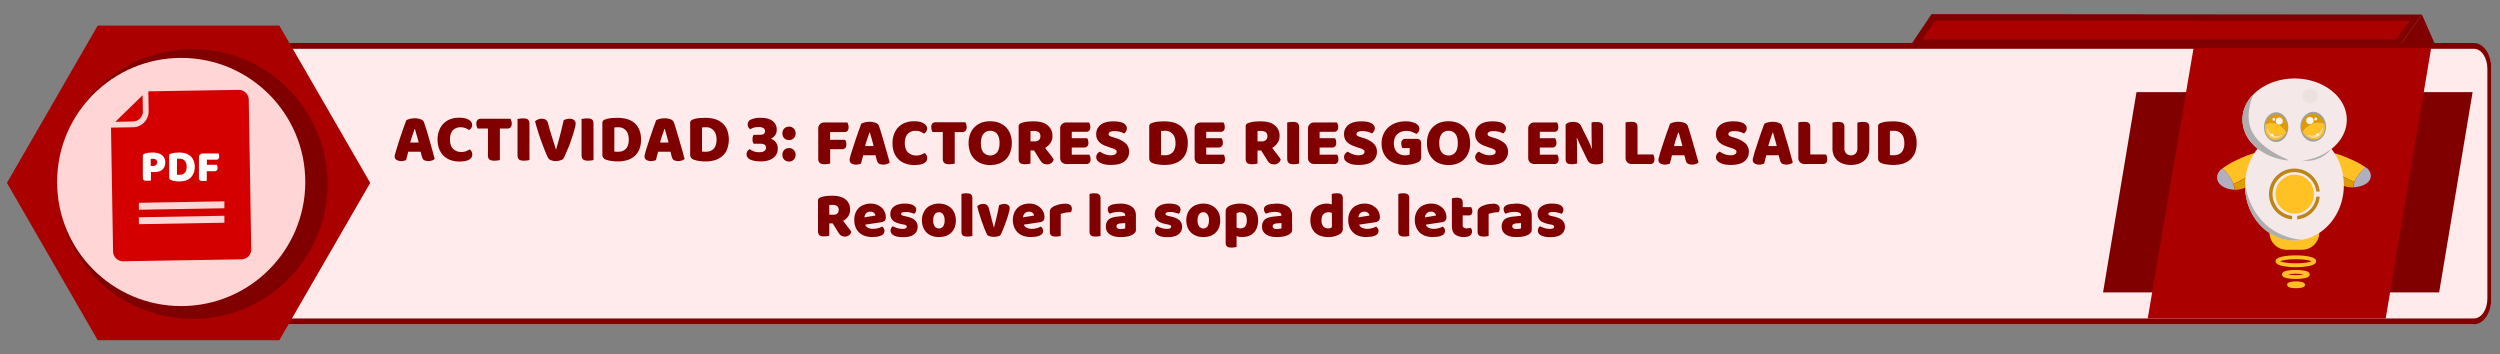
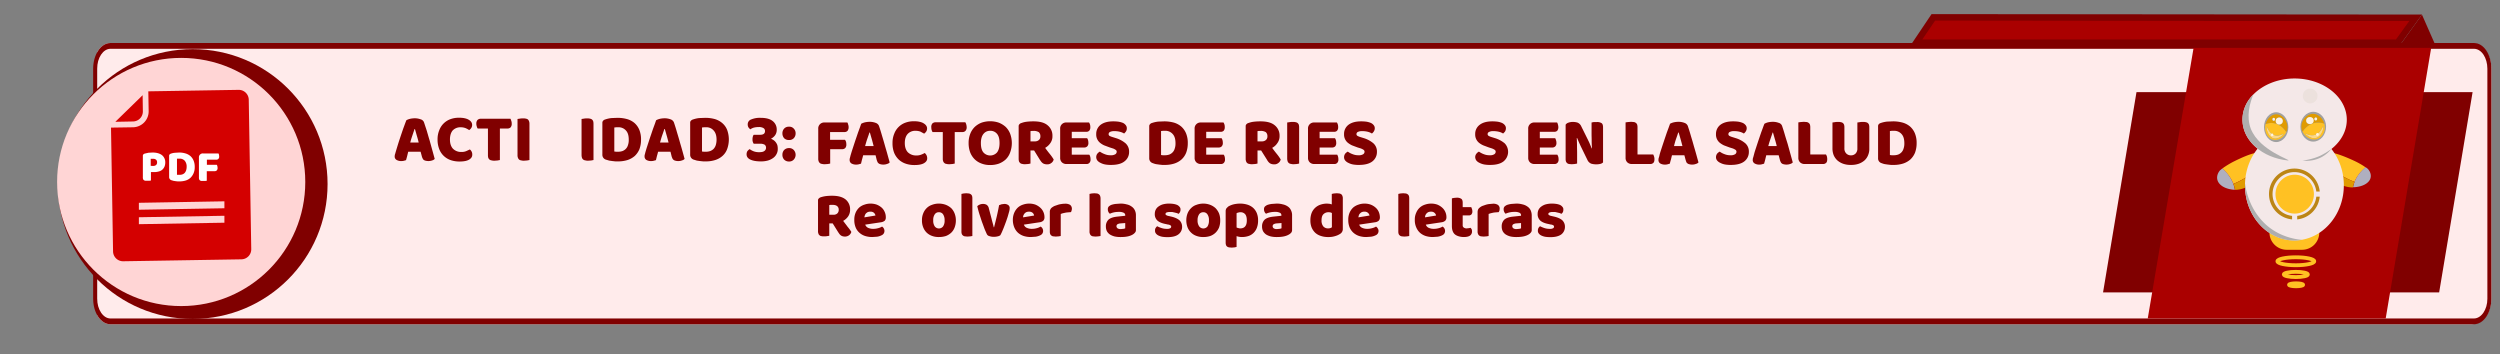
<svg xmlns="http://www.w3.org/2000/svg" id="banners" viewBox="0 0 2198 311.5">
  <rect x="0" y="0" width="2198" height="311.5" fill="#808080" stroke="none" />
  <defs>
    <style>.cls-1,.cls-12{fill:none;}.cls-2{clip-path:url(#clip-path);}.cls-3{fill:#ffebeb;}.cls-4{fill:maroon;}.cls-5{fill:#a00;}.cls-6{fill:#ffd5d5;}.cls-7{fill:#d40000;}.cls-8{fill:#fff;}.cls-9{fill:#ffc123;}.cls-10{fill:#afafbf;}.cls-11{fill:#e09b00;}.cls-12{stroke:#ffc123;stroke-miterlimit:10;stroke-width:3.37px;}.cls-13{fill:#f4e8e8;}.cls-14{fill:#afaeae;}.cls-15{fill:#bc8515;}.cls-16{fill:#ece1dd;}.cls-17{fill:#a0a0a0;}.cls-18{fill:#fcd888;}.cls-19{fill:#fff3e1;}</style>
    <clipPath id="clip-path">
      <path class="cls-1" d="M2186.7,45.4c-2.8-4.6-6.9-7.6-11.5-7.6H97.1c-5.7,0-10.8,4.8-13.4,11.8a33.1,33.1,0,0,0-1.8,10.8V262.7h0c0,8.6,3.2,16,8,19.7a11.3,11.3,0,0,0,7.2,2.7H2175.2c3.8,0,7.3-2.1,9.9-5.4s6.8-10.7,6.8-18.3V62.1C2191.9,55.4,2189.9,49.5,2186.7,45.4Z" />
    </clipPath>
  </defs>
  <g id="actividades">
    <g id="TST2">
      <g id="test_contenido" data-name="test contenido">
        <g class="cls-2">
          <g id="fondo_blanco" data-name="fondo blanco">
            <path class="cls-3" d="M2172.7,37.8H85.4V285.1H2172.7c9.9,0,17.7-10.1,17.7-22.4V60.4C2190.5,47.9,2182.6,37.8,2172.7,37.8Z" />
          </g>
          <path id="contorno" class="cls-4" d="M2175.1,42.9c6.6,0,11.8,7.9,11.8,17.5V262.7c0,9.6-5.4,17.3-11.8,17.3H97.1c-6.4,0-11.7-7.9-11.7-17.5V60.4c0-9.6,5.3-17.5,11.7-17.5H2172.7m2.4-5.1H97.1c-8.3,0-15.2,10.1-15.2,22.6V262.7c0,12.5,6.9,22.4,15.2,22.4h2078c8.5,0,15.3-10.1,15.3-22.4V60.4c.1-12.5-6.8-22.6-15.3-22.6Z" />
        </g>
      </g>
      <polygon class="cls-4" points="2144.5 257.1 1849 257.1 1878.4 81 2173.9 81 2144.5 257.1" />
      <path class="cls-5" d="M2097.5,280H1888.3q20.1-119,40.3-237.9h208.9Q2117.4,161.1,2097.5,280Z" />
      <polygon class="cls-5" points="1684.7 37.6 1699.9 15.2 2123.8 15.7 2108 37.6 1684.7 37.6" />
      <path class="cls-4" d="M1701.4,18.1l255.6.3h161.3l-11.8,16.3H1690.1l2.9-4.3,8.4-12.4m-3.1-5.7-18.9,28.1h430.1l19.9-27.6-431.1-.4Z" />
      <path class="cls-4" d="M2109.5,40.5l19.9-27.6c4.2,9.4,8.3,18.9,12.5,28.4Z" />
-       <polygon class="cls-5" points="245.6 22.5 85.9 22.5 6.1 160.8 85.9 299.1 245.6 299.1 325.5 160.8 245.6 22.5" />
      <circle class="cls-4" cx="169.4" cy="161.8" r="118.6" />
      <circle class="cls-4" cx="168.3" cy="161.8" r="109.1" />
      <circle class="cls-6" cx="159.3" cy="160" r="109.1" />
    </g>
  </g>
  <path class="cls-7" d="M212.2,228a8.8,8.8,0,0,0,8.7-9L218.7,87.7a8.8,8.8,0,0,0-9-8.7l-79.3,1.3.3,17.4A14,14,0,0,1,117,111.9l-19.4.3L99.4,221a8.8,8.8,0,0,0,9,8.7Zm-90.1-37,75.2-1.3v6.1l-75.2,1.3Zm0-12.7,75.2-1.3v6.1l-75.2,1.3Z" />
  <path class="cls-7" d="M125.6,97.8l-.2-14.1-24,23.4,15.5-.3A8.8,8.8,0,0,0,125.6,97.8Z" />
  <path class="cls-8" d="M132.5,158.7a4.1,4.1,0,0,1-1.4.2h-3.4a3.3,3.3,0,0,1-1.2-.5,1.8,1.8,0,0,1-.7-1,4.2,4.2,0,0,1-.2-1.7V137a1.7,1.7,0,0,1,.5-1.3,3.2,3.2,0,0,1,1.3-.7l3.1-.7,3.5-.2c3.7,0,6.4.8,8.4,2.3a7.9,7.9,0,0,1,2.9,6.4,9.5,9.5,0,0,1-.6,3.5,8,8,0,0,1-1.8,2.7,7.1,7.1,0,0,1-3.1,1.7,14,14,0,0,1-4.3.6h-2.8v7.4Zm2.1-12.8a4,4,0,0,0,2.6-.8,3,3,0,0,0,.9-2.4,2.9,2.9,0,0,0-.9-2.3,4.1,4.1,0,0,0-2.7-.8h-2v6.2Z" />
  <path class="cls-8" d="M157.8,159.5h-1.5l-1.8-.2-1.9-.3-1.7-.5a2.9,2.9,0,0,1-2.2-2.9V137a1.7,1.7,0,0,1,.5-1.3,3.2,3.2,0,0,1,1.3-.7,13.5,13.5,0,0,1,3.6-.7l3.4-.2a19.4,19.4,0,0,1,5.6.8,11.8,11.8,0,0,1,4.3,2.3,10.7,10.7,0,0,1,2.8,4,14,14,0,0,1,1,5.6,13.2,13.2,0,0,1-1,5.5,12.3,12.3,0,0,1-2.7,4,11,11,0,0,1-4.2,2.4A19.2,19.2,0,0,1,157.8,159.5Zm-2.2-5.8h2.3a6.9,6.9,0,0,0,2.5-.4,5.2,5.2,0,0,0,1.9-1.2,6.7,6.7,0,0,0,1.3-2.2,10.2,10.2,0,0,0,.5-3.2,7.8,7.8,0,0,0-1.7-5.4,5.8,5.8,0,0,0-4.5-1.8h-2.3Z" />
  <path class="cls-8" d="M192,134.8a3.3,3.3,0,0,1,.5,1.2,7.7,7.7,0,0,1,.2,1.5,2.8,2.8,0,0,1-.7,2.2,2.5,2.5,0,0,1-1.8.7h-8.3v4.5h8.7a3.3,3.3,0,0,1,.5,1.2,7.7,7.7,0,0,1,.2,1.5,2.9,2.9,0,0,1-.7,2.2,2.5,2.5,0,0,1-1.8.7h-7v8.4l-1.4.2H177a3.3,3.3,0,0,1-1.2-.5,1.8,1.8,0,0,1-.7-1,4.2,4.2,0,0,1-.2-1.7V138.6a3.4,3.4,0,0,1,3.7-3.7H192Z" />
  <path class="cls-9" d="M1953.9,148.2a38.9,38.9,0,0,1,7,8.2,25.8,25.8,0,0,1,2.6,5.3,75,75,0,0,0,12.4-6.5,50.5,50.5,0,0,0,11-10c-.1-.6-.2-.9-.3-1.4-1.2-5.2,1.1-7.7-.1-8.9-3.1-2.8-21.5,6.5-24.3,8a80.6,80.6,0,0,0-7.3,4.5Z" />
  <path class="cls-10" d="M1951.5,161.7c3.8,4.2,10.5,5,12.4,5.1h1a34.1,34.1,0,0,0-1.4-5.2,32.2,32.2,0,0,0-2.6-5.3,34.5,34.5,0,0,0-7-8.2l-2,1.6C1949.3,152.6,1947.8,157.6,1951.5,161.7Z" />
  <path class="cls-11" d="M1963.6,161.7a25.5,25.5,0,0,1,1.4,5.2,23,23,0,0,0,15.9-6.5c2.9-2.7,3.8-5.4,4.9-8.9s1.4-4.3,1.1-6.4a48.1,48.1,0,0,1-11,10A60.1,60.1,0,0,1,1963.6,161.7Z" />
  <path class="cls-9" d="M2079.8,147.2a35.4,35.4,0,0,0-7,7.7,21.8,21.8,0,0,0-2.6,5,70.3,70.3,0,0,1-12.4-6.1,47.7,47.7,0,0,1-11-9.4l.3-1.3c1.2-4.8-1.1-7.2.1-8.3,3.1-2.6,21.5,6,24.3,7.4a67.6,67.6,0,0,1,7.3,4.2Z" />
  <path class="cls-10" d="M2082.2,159.9c-3.8,4-10.5,4.6-12.4,4.7h-1a31.4,31.4,0,0,1,1.4-4.9,30.1,30.1,0,0,1,2.6-5,35.4,35.4,0,0,1,7-7.7,12.9,12.9,0,0,1,2,1.5C2084.4,151.2,2085.9,156.1,2082.2,159.9Z" />
  <path class="cls-11" d="M2070.1,159.9a23.3,23.3,0,0,0-1.4,4.9,23.9,23.9,0,0,1-15.9-6c-2.9-2.5-3.8-5-4.9-8.3s-1.4-4-1.1-6a50.3,50.3,0,0,0,11,9.4A80.7,80.7,0,0,0,2070.1,159.9Z" />
  <ellipse class="cls-12" cx="2018.7" cy="250.4" rx="6.2" ry="1.3" />
  <ellipse class="cls-12" cx="2018.5" cy="241.3" rx="10.6" ry="2.3" />
  <ellipse class="cls-12" cx="2018.5" cy="229.7" rx="16.2" ry="3.5" />
  <path class="cls-9" d="M2024,219.6h-13.5a15.2,15.2,0,0,1-15.2-15.2h43.8A15.1,15.1,0,0,1,2024,219.6Z" />
  <path class="cls-13" d="M2060.7,162.9c0,24.2-16,44.3-36.8,47.9a36.8,36.8,0,0,1-6.6.6c-24,0-43.5-21.7-43.5-48.4v-1.2c.6-26.2,19.8-47.2,43.5-47.2S2060.7,136.2,2060.7,162.9Z" />
  <path class="cls-14" d="M2023.9,210.9a36.8,36.8,0,0,1-6.6.6c-24,0-43.5-21.7-43.5-48.4v-1.2a.4.4,0,0,1,.1-.3,60.1,60.1,0,0,0,3.8,14.5,56.7,56.7,0,0,0,14.3,21.2C2004.2,208.4,2018.5,210.4,2023.9,210.9Z" />
  <path class="cls-15" d="M2036.5,172.9a19.1,19.1,0,0,1-16.8,16.9v3.1a22.2,22.2,0,0,0,19.8-20Zm-19-24.7a22.4,22.4,0,0,0-2.3,44.7v-3.1a19.3,19.3,0,1,1,21.3-21.4h3A22.3,22.3,0,0,0,2017.5,148.2Z" />
  <ellipse class="cls-9" cx="2017.5" cy="170.7" rx="16.9" ry="17.1" />
  <path class="cls-13" d="M2063.3,105.3c0,9.1-4.3,17.4-11.3,23.8s-16.6,10.6-27.5,12h-1.2a56.2,56.2,0,0,1-11.6,0c-22.6-2.3-40.1-17.5-40.1-35.9,0-8.4,3.6-16.2,9.7-22.3,8.4-8.4,21.5-13.9,36.1-13.9s27.8,5.5,36.2,14C2059.7,89.2,2063.3,96.9,2063.3,105.3Z" />
  <path class="cls-14" d="M2011.8,141.1h-.2c-22.6-2.3-40.1-17.5-40.1-35.9,0-8.4,3.6-16.2,9.7-22.3-3.2,7.8-6.5,19.5-2.2,30.5C1986.7,132.7,2015.3,140.9,2011.8,141.1Z" />
  <circle class="cls-16" cx="2031.1" cy="84.4" r="6.5" />
  <path class="cls-14" d="M2049.8,130.9a28.8,28.8,0,0,1-8.6,7.2,27.7,27.7,0,0,1-16.9,3h.3a51.1,51.1,0,0,0,15.2-4.1A61.1,61.1,0,0,0,2049.8,130.9Z" />
  <ellipse class="cls-17" cx="2001.2" cy="111.8" rx="10.7" ry="13.1" />
  <path class="cls-18" d="M2007.7,117.8c.1.5-5.4,6-10.1,3.3s-5.2-9.2-4.8-9.6,1.5,3.6,4.3,5.9l.6-.2a1.2,1.2,0,0,1,1.1,1.3h0C2003.3,120.7,2007.6,117.4,2007.7,117.8Z" />
  <path class="cls-19" d="M1998.8,118.6h0a1.1,1.1,0,1,1-2.2,0,1.6,1.6,0,0,1,.5-1.1l.6-.2A1.2,1.2,0,0,1,1998.8,118.6Z" />
  <path class="cls-9" d="M2002.2,109.2a13.4,13.4,0,0,0-10.3,0,10.3,10.3,0,0,0-.4,3,12.6,12.6,0,0,0,2.5,7.7c3.4,4.3,9,3.8,12.7.7a14.6,14.6,0,0,0,3.4-4.4A18.3,18.3,0,0,0,2002.2,109.2Zm-4.6,11.9c-4-2.3-5.2-9.2-4.8-9.6s1.5,3.6,4.3,5.9l.6-.2a1.2,1.2,0,0,1,1.1,1.3h0c4.4,2.1,8.7-1.3,8.9-.8S2002.3,123.9,1997.6,121.1Z" />
  <path class="cls-11" d="M2001.6,100.5c-4.3-.2-8.4,3.7-9.7,8.6a13.8,13.8,0,0,1,10.3,0,18.3,18.3,0,0,1,7.9,7,9.3,9.3,0,0,0,1-4.2C2011.2,106.1,2006.5,100.7,2001.6,100.5Zm-2.5,5.7a1.3,1.3,0,1,1,1.1-1.3A1.2,1.2,0,0,1,1999.1,106.2Zm4.8,3.3a3.1,3.1,0,1,1,3.1-3.1A3.1,3.1,0,0,1,2003.9,109.5Z" />
  <ellipse class="cls-19" cx="1999.1" cy="104.9" rx="1.1" ry="1.3" />
  <circle class="cls-19" cx="2003.9" cy="106.4" r="3.1" />
  <ellipse class="cls-17" cx="2033.8" cy="111.4" rx="11.3" ry="13.1" />
  <path class="cls-18" d="M2026.9,117.5c-.1.5,5.7,6,10.7,3.3s5.5-9.2,5-9.6-1.5,3.6-4.5,5.9l-.7-.2a1.2,1.2,0,0,0-1.2,1.3h0C2031.6,120.4,2027.1,117,2026.9,117.5Z" />
  <path class="cls-19" d="M2036.3,118.2h0a1.3,1.3,0,0,0,1.2,1.3,1.2,1.2,0,0,0,1.2-1.3,1.6,1.6,0,0,0-.5-1.1l-.7-.2A1.2,1.2,0,0,0,2036.3,118.2Z" />
  <path class="cls-9" d="M2032.7,108.8a14.6,14.6,0,0,1,10.8,0,15.7,15.7,0,0,1,.5,3,11.7,11.7,0,0,1-2.7,7.7c-3.6,4.3-9.5,3.8-13.3.7a14.1,14.1,0,0,1-3.6-4.4A19,19,0,0,1,2032.7,108.8Zm4.9,12c4.2-2.3,5.5-9.2,5-9.6s-1.5,3.6-4.5,5.9l-.7-.2a1.2,1.2,0,0,0-1.2,1.3h0c-4.7,2.1-9.2-1.3-9.3-.8S2032.6,123.5,2037.6,120.8Z" />
  <path class="cls-11" d="M2033.3,100.1c4.5-.2,8.8,3.7,10.2,8.6a15.1,15.1,0,0,0-10.8,0,18.5,18.5,0,0,0-8.3,7,9.3,9.3,0,0,1-1-4.2C2023.3,105.7,2028.2,100.3,2033.3,100.1Zm2.7,5.7a1.3,1.3,0,1,0-1.2-1.3A1.2,1.2,0,0,0,2036,105.8Zm-5.1,3.4a3.1,3.1,0,1,0-3.3-3.1A3.3,3.3,0,0,0,2030.9,109.2Z" />
  <ellipse class="cls-19" cx="2036" cy="104.6" rx="1.2" ry="1.3" />
  <ellipse class="cls-19" cx="2030.9" cy="106" rx="3.3" ry="3.1" />
  <path class="cls-4" d="M745,107.7a5.2,5.2,0,0,1,.7,1.8,5.9,5.9,0,0,1,.4,2.3,5,5,0,0,1-1,3.3,3.6,3.6,0,0,1-2.7,1H729.8v6.8h13.1a5.4,5.4,0,0,1,.9,1.7,8.5,8.5,0,0,1,.3,2.3,4.5,4.5,0,0,1-1,3.3,4.1,4.1,0,0,1-2.7,1H729.9v12.6l-2,.4-2.8.2a9,9,0,0,1-2.5-.3,2.9,2.9,0,0,1-1.7-.7,3.3,3.3,0,0,1-1.1-1.5,6,6,0,0,1-.4-2.5V113.3a5.2,5.2,0,0,1,5.6-5.6Z" />
  <path class="cls-4" d="M757.2,108.8a14.3,14.3,0,0,1,3.1-1.2,20.1,20.1,0,0,1,4.2-.5,14.4,14.4,0,0,1,5.3.9,4.8,4.8,0,0,1,3,2.7c.7,2.1,1.5,4.5,2.3,7.3s1.7,5.6,2.5,8.5,1.7,5.8,2.5,8.7l2.1,7.6a4.3,4.3,0,0,1-2.2,1.3,8.6,8.6,0,0,1-3.4.6,7.8,7.8,0,0,1-2.4-.3,3.4,3.4,0,0,1-1.6-.7,2.8,2.8,0,0,1-1.1-1.3,17.1,17.1,0,0,1-.7-1.8l-1-4.1H758.9c-.3,1.2-.6,2.4-1,3.7l-.9,3.7-1.8.5a7.3,7.3,0,0,1-2.2.3,8,8,0,0,1-4.6-1.1,3.6,3.6,0,0,1-1.4-2.9,5,5,0,0,1,.2-1.7,19.3,19.3,0,0,0,.5-2l1.2-4,1.7-5.2c.6-1.8,1.2-3.7,1.9-5.7l1.9-5.6,1.7-4.6C756.6,110.5,756.9,109.5,757.2,108.8Zm7.2,7.7c-.5,1.7-1.2,3.6-1.9,5.6s-1.3,4.2-1.9,6.3h7.5c-.6-2.2-1.1-4.3-1.7-6.3l-1.6-5.6Z" />
  <path class="cls-4" d="M805,115a9,9,0,0,0-7,2.8c-1.7,1.9-2.5,4.6-2.5,8s.9,6.2,2.7,8.1a10.3,10.3,0,0,0,7.4,2.8,10.9,10.9,0,0,0,4.2-.7,18.7,18.7,0,0,0,3.2-1.5,6.2,6.2,0,0,1,1.6,2,6.1,6.1,0,0,1,.6,2.8c0,1.6-.9,3-2.7,4.1s-4.6,1.7-8.4,1.7a23.1,23.1,0,0,1-7.5-1.1,17.2,17.2,0,0,1-6.2-3.5,17.5,17.5,0,0,1-4.2-6,22.6,22.6,0,0,1-1.5-8.7,20.7,20.7,0,0,1,1.5-8.2,16.5,16.5,0,0,1,10-9.8,21.5,21.5,0,0,1,7.3-1.2c3.7,0,6.5.6,8.5,1.8s3.1,2.7,3.1,4.6a5,5,0,0,1-.8,2.7,7.7,7.7,0,0,1-1.8,1.8l-3.3-1.8A13.2,13.2,0,0,0,805,115Z" />
  <path class="cls-4" d="M819.9,116.1a7.8,7.8,0,0,1-.8-1.8,9.9,9.9,0,0,1-.3-2.4,4.6,4.6,0,0,1,1-3.4,4.1,4.1,0,0,1,2.8-1h26.1a7.5,7.5,0,0,1,.8,1.8,10,10,0,0,1,.4,2.4,4.6,4.6,0,0,1-1.1,3.4,3.6,3.6,0,0,1-2.7,1h-6.7v27.7l-2,.4-2.8.2a9,9,0,0,1-2.5-.3,2.9,2.9,0,0,1-1.7-.7,3.3,3.3,0,0,1-1.1-1.5,6,6,0,0,1-.4-2.5V116.1Z" />
  <path class="cls-4" d="M851.6,125.8a21.6,21.6,0,0,1,1.5-8.3,17.1,17.1,0,0,1,4-6,18.4,18.4,0,0,1,6-3.7,23.7,23.7,0,0,1,14.9,0,19.9,19.9,0,0,1,6.1,3.7,17.1,17.1,0,0,1,4,6,23.7,23.7,0,0,1,0,16.6,16,16,0,0,1-3.9,6.1,18.8,18.8,0,0,1-6.1,3.7,22.7,22.7,0,0,1-7.5,1.2,20.6,20.6,0,0,1-7.6-1.3,16.8,16.8,0,0,1-6-3.7,17.5,17.5,0,0,1-4-6.1A23.1,23.1,0,0,1,851.6,125.8Zm10.8,0c0,3.7.7,6.4,2.2,8.2a8,8,0,0,0,12,0c1.4-1.8,2.2-4.5,2.2-8.2s-.7-6.3-2.2-8.1a7.4,7.4,0,0,0-6-2.7,7.2,7.2,0,0,0-5.9,2.7C863.2,119.5,862.4,122.2,862.4,125.8Z" />
  <path class="cls-4" d="M906,132.3v11.5l-2,.4-2.8.2a9,9,0,0,1-2.5-.3,3.3,3.3,0,0,1-1.7-.7,4.2,4.2,0,0,1-1.1-1.5,8.5,8.5,0,0,1-.3-2.5V111.1a2.4,2.4,0,0,1,.7-1.9,3.6,3.6,0,0,1,1.9-1.1,19.1,19.1,0,0,1,4.7-1.1,52.2,52.2,0,0,1,5.8-.3c5.5,0,9.6,1.1,12.4,3.5a11.5,11.5,0,0,1,4.2,9.4,10,10,0,0,1-1.9,6.3,13.4,13.4,0,0,1-4.5,4.1c1.4,2,2.8,3.8,4.2,5.5a41.8,41.8,0,0,1,3.3,4.7,5.3,5.3,0,0,1-2.2,3.2,5.4,5.4,0,0,1-3.5,1.1,7.5,7.5,0,0,1-2.3-.3,4.5,4.5,0,0,1-1.7-.8,8,8,0,0,1-1.3-1.3l-1.2-1.7-5-8.1Zm3.8-8a5.2,5.2,0,0,0,3.6-1.2,4.1,4.1,0,0,0,1.3-3.4,4.5,4.5,0,0,0-1.4-3.5,8.3,8.3,0,0,0-4.7-1.1h-1.4l-1.2.2v9Z" />
  <path class="cls-4" d="M932.1,113.3a5.2,5.2,0,0,1,5.6-5.6h19.8a6.8,6.8,0,0,1,1.1,4,4.5,4.5,0,0,1-1,3.3,3.7,3.7,0,0,1-2.6.9H942.3v5.6h13.5a5.4,5.4,0,0,1,.8,1.7,8.5,8.5,0,0,1,.3,2.3,4.1,4.1,0,0,1-1,3.2,3.6,3.6,0,0,1-2.5,1H942.3V136h15.4a5.4,5.4,0,0,1,.8,1.7,8.5,8.5,0,0,1,.3,2.3,4.1,4.1,0,0,1-1,3.2,3.3,3.3,0,0,1-2.6,1H937.7a5.6,5.6,0,0,1-4.1-1.5,5.4,5.4,0,0,1-1.5-4Z" />
  <path class="cls-4" d="M975.6,129.6l-4.8-1.8a16.6,16.6,0,0,1-3.7-2.3,9.3,9.3,0,0,1-3.3-7.6,10,10,0,0,1,3.9-8.2c2.7-2,6.3-3,11-3a34.3,34.3,0,0,1,4.8.3,18.2,18.2,0,0,1,3.9,1.1,6.8,6.8,0,0,1,2.4,2,4.2,4.2,0,0,1,.9,2.7,5,5,0,0,1-.7,2.7,10.1,10.1,0,0,1-1.7,1.9,12.2,12.2,0,0,0-3.6-1.5,18,18,0,0,0-4.8-.6,8.4,8.4,0,0,0-4,.7,2.2,2.2,0,0,0-1.2,1.9,1.8,1.8,0,0,0,.7,1.5,11.5,11.5,0,0,0,2.4,1l3.2,1a23.9,23.9,0,0,1,8.6,4.6,9.7,9.7,0,0,1,3.1,7.6,10.1,10.1,0,0,1-4.1,8.3C986,144,982,145,976.8,145a27.8,27.8,0,0,1-5.1-.4,14.1,14.1,0,0,1-4.1-1.4,7.6,7.6,0,0,1-2.8-2.1,5,5,0,0,1,0-6,7.3,7.3,0,0,1,2.2-1.8,18.3,18.3,0,0,0,4.2,2.2,12.9,12.9,0,0,0,5.3,1,7.1,7.1,0,0,0,4.1-.9,2.6,2.6,0,0,0,1.2-2.1,1.9,1.9,0,0,0-1-1.8,8.5,8.5,0,0,0-2.7-1.3Z" />
  <path class="cls-4" d="M1024.2,145h-2.4l-2.7-.3-2.8-.4a16,16,0,0,1-2.6-.8,4.4,4.4,0,0,1-3.3-4.4v-28a2.4,2.4,0,0,1,.7-1.9,3.3,3.3,0,0,1,1.8-1.1,25.7,25.7,0,0,1,5.5-1.2l5.2-.2a32.4,32.4,0,0,1,8.5,1.1,17.7,17.7,0,0,1,6.5,3.5,16.3,16.3,0,0,1,4.2,6,21.9,21.9,0,0,1,1.5,8.5,23.8,23.8,0,0,1-1.4,8.4,16,16,0,0,1-4.1,6,17.5,17.5,0,0,1-6.4,3.6A26.6,26.6,0,0,1,1024.2,145Zm-3.4-8.7,1.6.2h1.8a11.6,11.6,0,0,0,3.8-.6,8.1,8.1,0,0,0,2.9-1.9,7.6,7.6,0,0,0,1.9-3.3,13.5,13.5,0,0,0,.7-4.8c0-3.6-.8-6.3-2.5-8.1a8.5,8.5,0,0,0-6.7-2.8h-1.7l-1.8.2Z" />
  <path class="cls-4" d="M1050.3,113.3a5.2,5.2,0,0,1,5.6-5.6h19.8a6.8,6.8,0,0,1,1.1,4,4.5,4.5,0,0,1-1,3.3,3.7,3.7,0,0,1-2.6.9h-12.7v5.6H1074a5.4,5.4,0,0,1,.8,1.7,8.5,8.5,0,0,1,.3,2.3,4.1,4.1,0,0,1-1,3.2,3.6,3.6,0,0,1-2.5,1h-11.1V136h15.4a5.4,5.4,0,0,1,.8,1.7,8.5,8.5,0,0,1,.3,2.3,4.1,4.1,0,0,1-1,3.2,3.3,3.3,0,0,1-2.6,1h-17.5a5.6,5.6,0,0,1-4.1-1.5,5.4,5.4,0,0,1-1.5-4Z" />
  <path class="cls-4" d="M1105.6,132.3v11.5l-2,.4-2.8.2a9.5,9.5,0,0,1-2.5-.3,3.3,3.3,0,0,1-1.7-.7,3.1,3.1,0,0,1-1-1.5,6,6,0,0,1-.4-2.5V111.1a2.4,2.4,0,0,1,.7-1.9,3.6,3.6,0,0,1,1.9-1.1,19.1,19.1,0,0,1,4.7-1.1,52.2,52.2,0,0,1,5.8-.3c5.5,0,9.7,1.1,12.5,3.5a11.5,11.5,0,0,1,4.2,9.4,10.1,10.1,0,0,1-2,6.3,12.5,12.5,0,0,1-4.5,4.1c1.4,2,2.8,3.8,4.2,5.5a41.8,41.8,0,0,1,3.3,4.7,5.3,5.3,0,0,1-2.2,3.2,5.4,5.4,0,0,1-3.5,1.1,7.5,7.5,0,0,1-2.3-.3,5.3,5.3,0,0,1-1.7-.8,8,8,0,0,1-1.3-1.3,9.9,9.9,0,0,1-1.1-1.7l-5.1-8.1Zm3.8-8a5.2,5.2,0,0,0,3.6-1.2,4.1,4.1,0,0,0,1.3-3.4,4.5,4.5,0,0,0-1.4-3.5,8.3,8.3,0,0,0-4.7-1.1h-1.4l-1.2.2v9Z" />
  <path class="cls-4" d="M1142.2,143.8l-2,.4-2.8.2a8.3,8.3,0,0,1-2.4-.3,3.4,3.4,0,0,1-2.9-2.2,8.2,8.2,0,0,1-.4-2.5V107.7l2.1-.3a13.7,13.7,0,0,1,2.8-.2,9,9,0,0,1,2.4.2,4.8,4.8,0,0,1,1.8.7,4.2,4.2,0,0,1,1.1,1.5,9,9,0,0,1,.3,2.5Z" />
  <path class="cls-4" d="M1150,113.3a5.2,5.2,0,0,1,5.6-5.6h19.8a6.8,6.8,0,0,1,1.1,4,4.5,4.5,0,0,1-1,3.3,3.7,3.7,0,0,1-2.6.9h-12.7v5.6h13.5a5.4,5.4,0,0,1,.8,1.7,8.5,8.5,0,0,1,.3,2.3,4.5,4.5,0,0,1-.9,3.2,3.8,3.8,0,0,1-2.6,1h-11.1V136h15.5a9.8,9.8,0,0,1,.7,1.7,8.5,8.5,0,0,1,.3,2.3,4.1,4.1,0,0,1-1,3.2,3.3,3.3,0,0,1-2.6,1h-17.5a5.6,5.6,0,0,1-4.1-1.5,5.4,5.4,0,0,1-1.5-4Z" />
  <path class="cls-4" d="M1193.5,129.6l-4.8-1.8a19.3,19.3,0,0,1-3.7-2.3,9.3,9.3,0,0,1-3.3-7.6,10,10,0,0,1,3.9-8.2c2.7-2,6.3-3,11.1-3a36.4,36.4,0,0,1,4.8.3,18.9,18.9,0,0,1,3.8,1.1,7.1,7.1,0,0,1,2.5,2,4.2,4.2,0,0,1,.9,2.7,5,5,0,0,1-.8,2.7,7.5,7.5,0,0,1-1.7,1.9,12.7,12.7,0,0,0-3.5-1.5,18.8,18.8,0,0,0-4.9-.6,8.4,8.4,0,0,0-4,.7,2.2,2.2,0,0,0-1.2,1.9,1.7,1.7,0,0,0,.8,1.5,10.4,10.4,0,0,0,2.3,1l3.2,1a23.9,23.9,0,0,1,8.6,4.6,9.7,9.7,0,0,1,3.1,7.6,10.3,10.3,0,0,1-4,8.3c-2.7,2.1-6.7,3.1-11.9,3.1a27.8,27.8,0,0,1-5.1-.4,14.1,14.1,0,0,1-4.1-1.4,7.6,7.6,0,0,1-2.8-2.1,4.7,4.7,0,0,1-1-3,5.4,5.4,0,0,1,1-3,7.6,7.6,0,0,1,2.3-1.8,15.7,15.7,0,0,0,4.1,2.2,13.2,13.2,0,0,0,5.3,1,7.1,7.1,0,0,0,4.1-.9,2.6,2.6,0,0,0,1.2-2.1,2,2,0,0,0-.9-1.8,11.3,11.3,0,0,0-2.7-1.3Z" />
-   <path class="cls-4" d="M1249.5,138.1a5,5,0,0,1-.7,2.8,5.4,5.4,0,0,1-2.1,1.7l-2.1.9-2.8.8-3.1.5a18.3,18.3,0,0,1-3.3.2,26.4,26.4,0,0,1-8.1-1.2,16.9,16.9,0,0,1-11-9.4,21,21,0,0,1-1.6-8.2,19.1,19.1,0,0,1,1.8-8.6,17.8,17.8,0,0,1,4.7-6.1,19.2,19.2,0,0,1,6.6-3.6,25.3,25.3,0,0,1,7.7-1.2,19.6,19.6,0,0,1,9.1,1.8q3.3,1.8,3.3,4.8a5,5,0,0,1-.8,2.7,7.7,7.7,0,0,1-1.8,1.8,25.7,25.7,0,0,0-3.7-1.8,13.6,13.6,0,0,0-5.1-.9,11.1,11.1,0,0,0-8,2.9c-2,1.9-3,4.6-3,8a14.2,14.2,0,0,0,.8,4.8,11.2,11.2,0,0,0,2.2,3.3,9.4,9.4,0,0,0,3.2,1.9,12.1,12.1,0,0,0,3.8.6l2.4-.2,1.5-.6v-5.6H1233a9.8,9.8,0,0,1-.7-1.7,9.1,9.1,0,0,1-.3-2.3,3.9,3.9,0,0,1,1-3.1,3.2,3.2,0,0,1,2.5-1h10.2a3.7,3.7,0,0,1,2.8,1,4,4,0,0,1,1,2.8Z" />
-   <path class="cls-4" d="M1254.6,125.8a21.6,21.6,0,0,1,1.4-8.3,17.1,17.1,0,0,1,4-6,18.4,18.4,0,0,1,6-3.7,24,24,0,0,1,15,0,18.4,18.4,0,0,1,6,3.7,17.3,17.3,0,0,1,4.1,6,23.7,23.7,0,0,1,1.4,8.3,21.6,21.6,0,0,1-1.4,8.3,17.5,17.5,0,0,1-4,6.1,18.4,18.4,0,0,1-6,3.7,23.3,23.3,0,0,1-7.6,1.2,20.4,20.4,0,0,1-7.5-1.3,15.2,15.2,0,0,1-6-3.7,17.5,17.5,0,0,1-4-6.1A21.1,21.1,0,0,1,1254.6,125.8Zm10.8,0c0,3.7.7,6.4,2.2,8.2a7.2,7.2,0,0,0,5.9,2.7,7.4,7.4,0,0,0,6-2.7c1.5-1.8,2.2-4.5,2.2-8.2s-.7-6.3-2.2-8.1a7.1,7.1,0,0,0-5.9-2.7,7.4,7.4,0,0,0-6,2.7C1266.1,119.5,1265.4,122.2,1265.4,125.8Z" />
  <path class="cls-4" d="M1308.9,129.6l-4.8-1.8a17.4,17.4,0,0,1-3.8-2.3,9.3,9.3,0,0,1-3.3-7.6,9.8,9.8,0,0,1,4-8.2c2.6-2,6.3-3,11-3a36.4,36.4,0,0,1,4.8.3,17.2,17.2,0,0,1,3.8,1.1,7.1,7.1,0,0,1,2.5,2,4.2,4.2,0,0,1,.9,2.7,6,6,0,0,1-.7,2.7,10.7,10.7,0,0,1-1.8,1.9,11.5,11.5,0,0,0-3.5-1.5,18.8,18.8,0,0,0-4.9-.6,7.7,7.7,0,0,0-3.9.7,2.1,2.1,0,0,0-1.3,1.9,1.9,1.9,0,0,0,.8,1.5,10.4,10.4,0,0,0,2.3,1l3.2,1a24.4,24.4,0,0,1,8.7,4.6,10.8,10.8,0,0,1-1,15.9c-2.7,2.1-6.6,3.1-11.8,3.1a28.2,28.2,0,0,1-5.2-.4,15.2,15.2,0,0,1-4.1-1.4,7.6,7.6,0,0,1-2.8-2.1,5.4,5.4,0,0,1-1-3,4.8,4.8,0,0,1,1.1-3,6.3,6.3,0,0,1,2.2-1.8,17.5,17.5,0,0,0,4.1,2.2,13.2,13.2,0,0,0,5.3,1,6.9,6.9,0,0,0,4.1-.9,2.6,2.6,0,0,0,1.2-2.1,2,2,0,0,0-.9-1.8,11.3,11.3,0,0,0-2.7-1.3Z" />
  <path class="cls-4" d="M1343.6,113.3a5.2,5.2,0,0,1,5.6-5.6H1369a5.4,5.4,0,0,1,.7,1.7,9.3,9.3,0,0,1,.4,2.3,5,5,0,0,1-1,3.3,3.9,3.9,0,0,1-2.6.9h-12.7v5.6h13.5a5.4,5.4,0,0,1,.7,1.7,5.9,5.9,0,0,1,.4,2.3,4.1,4.1,0,0,1-1,3.2,3.6,3.6,0,0,1-2.6,1h-11V136h15.4a9.1,9.1,0,0,1,.8,1.7,8.5,8.5,0,0,1,.3,2.3,4.1,4.1,0,0,1-1,3.2,3.4,3.4,0,0,1-2.6,1h-17.5a5.6,5.6,0,0,1-4.1-1.5,5.4,5.4,0,0,1-1.5-4Z" />
  <path class="cls-4" d="M1409.4,142.8a5,5,0,0,1-2.4,1.3,16.4,16.4,0,0,1-8-.2,6.3,6.3,0,0,1-3.3-3.2l-5.9-12.1-1.6-3.5-1.6-3.8h-.3c.1,2.2.2,4.4.2,6.6s.1,4.5.1,6.6v9.3l-2.1.4-2.6.2-2.4-.2a3.9,3.9,0,0,1-1.6-.7,4.2,4.2,0,0,1-1.1-1.5,7.8,7.8,0,0,1-.3-2.4v-30a4.7,4.7,0,0,1,2.6-1.8,11,11,0,0,1,3.7-.6,14.2,14.2,0,0,1,4.2.6,6.2,6.2,0,0,1,3.2,3.2l6,12.1c.6,1.3,1.2,2.4,1.6,3.5l1.6,3.8h.3c-.2-2.2-.3-4.3-.3-6.5s-.1-4.3-.1-6.5v-9.7l2-.4h2.7a7.2,7.2,0,0,1,4,.9c1,.6,1.4,1.9,1.4,3.9Z" />
  <path class="cls-4" d="M1434.8,144.2a5.6,5.6,0,0,1-4.1-1.5,5.4,5.4,0,0,1-1.5-4V107.6l2.1-.3,2.8-.2,2.4.2a3.7,3.7,0,0,1,1.8.8,3,3,0,0,1,1.1,1.5,8.1,8.1,0,0,1,.3,2.5v23.7h13.8a9.8,9.8,0,0,1,.7,1.7,6.7,6.7,0,0,1,.4,2.4c0,1.6-.3,2.7-1,3.3a3.6,3.6,0,0,1-2.7,1Z" />
  <path class="cls-4" d="M1468.3,108.8a14.3,14.3,0,0,1,3.1-1.2,20.1,20.1,0,0,1,4.2-.5,14.4,14.4,0,0,1,5.3.9,4.8,4.8,0,0,1,3,2.7c.7,2.1,1.5,4.5,2.3,7.3s1.7,5.6,2.5,8.5,1.7,5.8,2.5,8.7l2.1,7.6a4.3,4.3,0,0,1-2.2,1.3,8.6,8.6,0,0,1-3.4.6,8.3,8.3,0,0,1-2.4-.3,3.4,3.4,0,0,1-1.6-.7,2.8,2.8,0,0,1-1.1-1.3l-.6-1.8-1.1-4.1H1470l-.9,3.7c-.4,1.3-.7,2.5-1,3.7l-1.8.5a6.9,6.9,0,0,1-2.2.3,8,8,0,0,1-4.6-1.1,3.6,3.6,0,0,1-1.4-2.9,9.9,9.9,0,0,1,.2-1.7,16.7,16.7,0,0,0,.6-2c.2-1,.6-2.4,1.1-4l1.7-5.2,1.9-5.7,1.9-5.6,1.7-4.6C1467.7,110.5,1468.1,109.5,1468.3,108.8Zm7.2,7.7c-.5,1.7-1.2,3.6-1.9,5.6s-1.3,4.2-1.8,6.3h7.4c-.6-2.2-1.1-4.3-1.7-6.3l-1.6-5.6Z" />
  <path class="cls-4" d="M1520.5,129.6l-4.8-1.8a19.3,19.3,0,0,1-3.7-2.3,9.3,9.3,0,0,1-3.3-7.6,10,10,0,0,1,3.9-8.2c2.7-2,6.3-3,11.1-3a36.4,36.4,0,0,1,4.8.3,18.9,18.9,0,0,1,3.8,1.1,7.1,7.1,0,0,1,2.5,2,4.2,4.2,0,0,1,.9,2.7,5,5,0,0,1-.8,2.7,7.5,7.5,0,0,1-1.7,1.9,12.7,12.7,0,0,0-3.5-1.5,18.8,18.8,0,0,0-4.9-.6,8.4,8.4,0,0,0-4,.7,2.2,2.2,0,0,0-1.2,1.9,1.7,1.7,0,0,0,.8,1.5,10.4,10.4,0,0,0,2.3,1l3.2,1a23.9,23.9,0,0,1,8.6,4.6,9.7,9.7,0,0,1,3.1,7.6,10.3,10.3,0,0,1-4,8.3c-2.7,2.1-6.7,3.1-11.9,3.1a27.8,27.8,0,0,1-5.1-.4,14.1,14.1,0,0,1-4.1-1.4,7.6,7.6,0,0,1-2.8-2.1,4.7,4.7,0,0,1-1-3,5.4,5.4,0,0,1,1-3,7.6,7.6,0,0,1,2.3-1.8,15.7,15.7,0,0,0,4.1,2.2,13.2,13.2,0,0,0,5.3,1,7.1,7.1,0,0,0,4.1-.9,2.6,2.6,0,0,0,1.2-2.1,2,2,0,0,0-.9-1.8,11.3,11.3,0,0,0-2.7-1.3Z" />
  <path class="cls-4" d="M1551.3,108.8a13.1,13.1,0,0,1,3-1.2,20.1,20.1,0,0,1,4.2-.5,14.4,14.4,0,0,1,5.3.9,4.3,4.3,0,0,1,3,2.7c.7,2.1,1.5,4.5,2.3,7.3s1.7,5.6,2.6,8.5l2.4,8.7,2.1,7.6a4.4,4.4,0,0,1-2.1,1.3,9.1,9.1,0,0,1-3.5.6,8.8,8.8,0,0,1-2.4-.3,3.4,3.4,0,0,1-1.6-.7,2.7,2.7,0,0,1-1-1.3,7.5,7.5,0,0,1-.7-1.8l-1.1-4.1h-10.9l-.9,3.7c-.3,1.3-.7,2.5-1,3.7l-1.8.5a6.9,6.9,0,0,1-2.2.3,7.6,7.6,0,0,1-4.5-1.1,3.4,3.4,0,0,1-1.5-2.9,9.9,9.9,0,0,1,.2-1.7,16.7,16.7,0,0,0,.6-2c.3-1,.6-2.4,1.1-4l1.7-5.2c.6-1.8,1.2-3.7,1.9-5.7l1.9-5.6,1.7-4.6C1550.6,110.5,1551,109.5,1551.3,108.8Zm7.2,7.7-1.9,5.6c-.7,2.1-1.4,4.2-1.9,6.3h7.4c-.5-2.2-1.1-4.3-1.7-6.3l-1.6-5.6Z" />
  <path class="cls-4" d="M1586.7,144.2a5.6,5.6,0,0,1-4.1-1.5,5.4,5.4,0,0,1-1.5-4V107.6l2.1-.3,2.8-.2,2.4.2a3.7,3.7,0,0,1,1.8.8,3,3,0,0,1,1.1,1.5,8.1,8.1,0,0,1,.3,2.5v23.7h13.8a9.1,9.1,0,0,1,.8,1.7,9.9,9.9,0,0,1,.3,2.4c0,1.6-.3,2.7-1,3.3a3.6,3.6,0,0,1-2.7,1Z" />
  <path class="cls-4" d="M1643.5,130.6a14.1,14.1,0,0,1-1.1,5.9,12.3,12.3,0,0,1-3.2,4.6,15.8,15.8,0,0,1-5.1,2.9,20.3,20.3,0,0,1-6.8,1,20.1,20.1,0,0,1-6.7-1,15.8,15.8,0,0,1-5.1-2.9,13.9,13.9,0,0,1-3.3-4.6,15.9,15.9,0,0,1-1.1-5.9V107.7l2.1-.3a13.7,13.7,0,0,1,2.8-.2,9,9,0,0,1,2.4.2,4.8,4.8,0,0,1,1.8.7,4.2,4.2,0,0,1,1.1,1.5,9,9,0,0,1,.3,2.5v18.3a6.1,6.1,0,0,0,1.6,4.5,5.7,5.7,0,0,0,4.1,1.7,5.6,5.6,0,0,0,4.2-1.7,6.1,6.1,0,0,0,1.5-4.5V107.7l2.1-.3a13.7,13.7,0,0,1,2.8-.2,9,9,0,0,1,2.4.2,4.8,4.8,0,0,1,1.8.7,4.2,4.2,0,0,1,1.1,1.5,9,9,0,0,1,.3,2.5Z" />
  <path class="cls-4" d="M1665,145h-2.4l-2.7-.3-2.8-.4a13.4,13.4,0,0,1-2.6-.8,4.3,4.3,0,0,1-3.3-4.4v-28a2.7,2.7,0,0,1,.6-1.9,4,4,0,0,1,1.9-1.1,24.4,24.4,0,0,1,5.5-1.2l5.1-.2a31.3,31.3,0,0,1,8.5,1.1,17.4,17.4,0,0,1,6.6,3.5,16.3,16.3,0,0,1,4.2,6,21.9,21.9,0,0,1,1.5,8.5,23.8,23.8,0,0,1-1.4,8.4,17.3,17.3,0,0,1-4.1,6,18.3,18.3,0,0,1-6.4,3.6A26.6,26.6,0,0,1,1665,145Zm-3.4-8.7,1.6.2h1.8a11.6,11.6,0,0,0,3.8-.6,8.1,8.1,0,0,0,2.9-1.9,7.6,7.6,0,0,0,1.9-3.3,13.5,13.5,0,0,0,.7-4.8c0-3.6-.8-6.3-2.5-8.1a8.5,8.5,0,0,0-6.7-2.8h-1.7l-1.8.2Z" />
  <path class="cls-4" d="M357.3,105.7a12.5,12.5,0,0,1,3.1-1.2,18.4,18.4,0,0,1,4.1-.5,14.4,14.4,0,0,1,5.3.9,4.3,4.3,0,0,1,3,2.7l2.4,7.3c.8,2.7,1.6,5.6,2.5,8.5l2.4,8.7,2.1,7.6a4.4,4.4,0,0,1-2.1,1.3,10.2,10.2,0,0,1-5.9.3,3.9,3.9,0,0,1-1.6-.7,2.7,2.7,0,0,1-1-1.3,7.5,7.5,0,0,1-.7-1.8l-1.1-4.1H358.9l-.9,3.7c-.3,1.3-.7,2.5-1,3.7l-1.7.5a8,8,0,0,1-2.3.3,7.8,7.8,0,0,1-4.5-1.1,3.4,3.4,0,0,1-1.5-2.9,9.9,9.9,0,0,1,.2-1.7,16.7,16.7,0,0,0,.6-2l1.2-4,1.6-5.2,1.9-5.7,1.9-5.6,1.7-4.6C356.6,107.4,357,106.4,357.3,105.7Zm7.2,7.7-1.9,5.6c-.7,2.1-1.4,4.2-1.9,6.3h7.4c-.5-2.2-1.1-4.3-1.7-6.3l-1.6-5.6Z" />
  <path class="cls-4" d="M405.1,111.9a9.3,9.3,0,0,0-7.1,2.8c-1.6,1.9-2.4,4.6-2.4,8s.9,6.2,2.7,8.1a9.9,9.9,0,0,0,7.3,2.8,10.2,10.2,0,0,0,4.2-.7l3.3-1.5a5.5,5.5,0,0,1,2.1,4.8c0,1.6-.9,3-2.7,4.1s-4.6,1.7-8.3,1.7a23.7,23.7,0,0,1-7.6-1.1,16.8,16.8,0,0,1-6.1-3.5,16.3,16.3,0,0,1-4.2-6,22.5,22.5,0,0,1-1.6-8.7,20.7,20.7,0,0,1,1.5-8.2,16.5,16.5,0,0,1,10-9.8,21.9,21.9,0,0,1,7.3-1.2c3.7,0,6.6.6,8.6,1.8s3,2.7,3,4.6a5,5,0,0,1-.8,2.7,7.7,7.7,0,0,1-1.8,1.8,17.4,17.4,0,0,0-3.3-1.8A12.5,12.5,0,0,0,405.1,111.9Z" />
  <path class="cls-4" d="M420,113a5.1,5.1,0,0,1-.8-1.8,6.7,6.7,0,0,1-.4-2.4,4.6,4.6,0,0,1,1.1-3.4,4.1,4.1,0,0,1,2.7-1h26.2a17.1,17.1,0,0,1,.7,1.8,6.7,6.7,0,0,1,.4,2.4,4.6,4.6,0,0,1-1,3.4,3.9,3.9,0,0,1-2.8,1h-6.6v27.7l-2.1.4-2.8.2a8.8,8.8,0,0,1-2.4-.3,3.6,3.6,0,0,1-1.8-.7,4.2,4.2,0,0,1-1.1-1.5,8.5,8.5,0,0,1-.3-2.5V113Z" />
  <path class="cls-4" d="M465.5,140.7l-2.1.4-2.8.2a8.8,8.8,0,0,1-2.4-.3,3.6,3.6,0,0,1-1.8-.7,4,4,0,0,1-1-1.5,6,6,0,0,1-.4-2.5V104.6l2.1-.3a13.7,13.7,0,0,1,2.8-.2,9,9,0,0,1,2.4.2,4.8,4.8,0,0,1,1.8.7,4,4,0,0,1,1,1.5,6.2,6.2,0,0,1,.4,2.5Z" />
-   <path class="cls-4" d="M495.1,139.8a7.9,7.9,0,0,1-2.6,1.2,12.3,12.3,0,0,1-3.9.6,11,11,0,0,1-4.3-.8,4.8,4.8,0,0,1-2.5-2.1l-1.6-3.5-2-4.9-2.2-5.8-2.1-6.1c-.7-2.1-1.3-4.1-1.9-6.1s-1.1-3.9-1.6-5.7a10.9,10.9,0,0,1,2.5-1.5,7.2,7.2,0,0,1,3.3-.7,7,7,0,0,1,3.7.9,5.9,5.9,0,0,1,2,3.5c1.1,3.9,2.2,7.7,3.3,11.2l3.5,11.2h.3c1.1-3.7,2.2-7.8,3.4-12.3s2.2-8.8,3.2-13.2a9.2,9.2,0,0,1,2.3-.9,8.6,8.6,0,0,1,2.8-.4,6.5,6.5,0,0,1,3.8,1,3.8,3.8,0,0,1,1.6,3.3,14,14,0,0,1-.7,3.8c-.4,1.7-.9,3.6-1.6,5.7s-1.4,4.3-2.2,6.6-1.6,4.4-2.5,6.4-1.6,3.8-2.3,5.3A23,23,0,0,1,495.1,139.8Z" />
  <path class="cls-4" d="M521.8,140.7l-2,.4-2.8.2a8.8,8.8,0,0,1-2.4-.3,3.6,3.6,0,0,1-1.8-.7,3.3,3.3,0,0,1-1.1-1.5,8.2,8.2,0,0,1-.4-2.5V104.6l2.1-.3a13.7,13.7,0,0,1,2.8-.2,9,9,0,0,1,2.4.2,4.8,4.8,0,0,1,1.8.7,4.2,4.2,0,0,1,1.1,1.5,9,9,0,0,1,.3,2.5Z" />
  <path class="cls-4" d="M543.4,141.9h-2.3l-2.7-.3-2.8-.4-2.7-.8a4.4,4.4,0,0,1-3.3-4.4V108a2.7,2.7,0,0,1,.7-1.9,4,4,0,0,1,1.9-1.1,24.4,24.4,0,0,1,5.5-1.2l5.1-.2a31.3,31.3,0,0,1,8.5,1.1,17.4,17.4,0,0,1,6.6,3.5,16.3,16.3,0,0,1,4.2,6,21.9,21.9,0,0,1,1.5,8.5,23.8,23.8,0,0,1-1.4,8.4,17.3,17.3,0,0,1-4.1,6,18.3,18.3,0,0,1-6.4,3.6A27.3,27.3,0,0,1,543.4,141.9Zm-3.3-8.7,1.6.2h1.8a11.6,11.6,0,0,0,3.8-.6,8.1,8.1,0,0,0,2.9-1.9,7.6,7.6,0,0,0,1.9-3.3,13.5,13.5,0,0,0,.7-4.8c0-3.6-.8-6.3-2.5-8.1a8.5,8.5,0,0,0-6.7-2.8h-1.7l-1.8.2Z" />
  <path class="cls-4" d="M576.9,105.7a14.3,14.3,0,0,1,3.1-1.2,20.1,20.1,0,0,1,4.2-.5,14.4,14.4,0,0,1,5.3.9,4.8,4.8,0,0,1,3,2.7c.7,2.1,1.5,4.5,2.3,7.3s1.7,5.6,2.5,8.5,1.7,5.8,2.5,8.7l2.1,7.6a4.3,4.3,0,0,1-2.2,1.3,8.6,8.6,0,0,1-3.4.6,7.8,7.8,0,0,1-2.4-.3,3.4,3.4,0,0,1-1.6-.7,2.8,2.8,0,0,1-1.1-1.3,17.1,17.1,0,0,1-.7-1.8l-1-4.1H578.6c-.3,1.2-.6,2.4-1,3.7l-.9,3.7-1.8.5a7.3,7.3,0,0,1-2.2.3,8,8,0,0,1-4.6-1.1,3.6,3.6,0,0,1-1.4-2.9,5,5,0,0,1,.2-1.7,19.3,19.3,0,0,0,.5-2l1.2-4,1.7-5.2c.6-1.8,1.2-3.7,1.9-5.7l1.9-5.6,1.7-4.6C576.3,107.4,576.6,106.4,576.9,105.7Zm7.2,7.7c-.5,1.7-1.2,3.6-1.9,5.6s-1.3,4.2-1.9,6.3h7.5c-.6-2.2-1.1-4.3-1.7-6.3l-1.6-5.6Z" />
  <path class="cls-4" d="M620.6,141.9h-2.3l-2.8-.3-2.8-.4-2.6-.8a4.4,4.4,0,0,1-3.3-4.4V108a2.4,2.4,0,0,1,.7-1.9,4,4,0,0,1,1.9-1.1,23.6,23.6,0,0,1,5.4-1.2l5.2-.2a31.8,31.8,0,0,1,8.5,1.1,17.7,17.7,0,0,1,6.5,3.5,15.4,15.4,0,0,1,4.3,6,24.6,24.6,0,0,1,0,16.9,15,15,0,0,1-4.1,6,17.5,17.5,0,0,1-6.4,3.6A26.6,26.6,0,0,1,620.6,141.9Zm-3.4-8.7,1.7.2h1.8a11,11,0,0,0,3.7-.6,8.5,8.5,0,0,0,3-1.9,8.7,8.7,0,0,0,1.9-3.3,16.2,16.2,0,0,0,.7-4.8c0-3.6-.9-6.3-2.6-8.1a8.3,8.3,0,0,0-6.7-2.8H619l-1.8.2Z" />
  <path class="cls-4" d="M668.8,103.6c4.6,0,8.1.9,10.5,2.8a9.3,9.3,0,0,1,3.6,7.7,8.1,8.1,0,0,1-1.5,4.9,10.3,10.3,0,0,1-3.6,3,10.1,10.1,0,0,1,2.3,1.2A8.1,8.1,0,0,1,682,125a10.1,10.1,0,0,1,1.4,2.5,11.8,11.8,0,0,1,.4,3.4,9,9,0,0,1-1.1,4.6,9.4,9.4,0,0,1-3.1,3.5,14.6,14.6,0,0,1-4.7,2.2,22.2,22.2,0,0,1-5.9.7c-4.2,0-7.3-.6-9.5-1.7s-3.1-2.7-3.1-4.5a5.3,5.3,0,0,1,.7-2.8,8.6,8.6,0,0,1,2-1.8,15.2,15.2,0,0,0,3.2,1.8,12.8,12.8,0,0,0,5.2.9c2.1,0,3.6-.3,4.6-1.1a3.4,3.4,0,0,0,1.4-2.8,3.3,3.3,0,0,0-1.1-2.6,7.1,7.1,0,0,0-4.1-.9h-5.6a6.2,6.2,0,0,1-1.1-3.9,8.8,8.8,0,0,1,.3-2.4,3.4,3.4,0,0,1,.8-1.6h5.6c2.9,0,4.3-1.1,4.3-3.3a2.9,2.9,0,0,0-1.4-2.6,7.6,7.6,0,0,0-4.1-.9,18.1,18.1,0,0,0-4.3.5,10,10,0,0,0-3.1,1.5,7.3,7.3,0,0,1-1.7-1.8,4.9,4.9,0,0,1-.6-2.5,4.5,4.5,0,0,1,3.1-4.4A19.7,19.7,0,0,1,668.8,103.6Z" />
  <path class="cls-4" d="M687.9,117.3a6,6,0,0,1,1.5-4.2,5.4,5.4,0,0,1,4.3-1.7,5.1,5.1,0,0,1,4.2,1.7,5.7,5.7,0,0,1,1.6,4.2,6,6,0,0,1-1.6,4.2,5.4,5.4,0,0,1-4.2,1.6,5.7,5.7,0,0,1-4.3-1.6A6.4,6.4,0,0,1,687.9,117.3Zm0,18.8a6,6,0,0,1,1.5-4.2,5.8,5.8,0,0,1,4.3-1.7,5.4,5.4,0,0,1,4.2,1.7,6.3,6.3,0,0,1,0,8.4,5.4,5.4,0,0,1-4.2,1.7,5.8,5.8,0,0,1-4.3-1.7A6,6,0,0,1,687.9,136.1Z" />
  <path class="cls-4" d="M729.1,196.4v10.9l-1.9.3a12.3,12.3,0,0,1-2.7.2,8.2,8.2,0,0,1-2.3-.2,2.6,2.6,0,0,1-1.6-.7,2.4,2.4,0,0,1-1-1.4,5.5,5.5,0,0,1-.4-2.4V176.3a2.1,2.1,0,0,1,.7-1.8,4,4,0,0,1,1.8-1.1,25.1,25.1,0,0,1,4.5-1,46.3,46.3,0,0,1,5.4-.3c5.3,0,9.2,1.1,11.9,3.3a11.1,11.1,0,0,1,3.9,8.9,10.2,10.2,0,0,1-1.8,6.1,13,13,0,0,1-4.3,3.8l4,5.3a31.8,31.8,0,0,1,3.2,4.4,5.5,5.5,0,0,1-2.1,3A6,6,0,0,1,743,208a7.3,7.3,0,0,1-2.2-.3,4.8,4.8,0,0,1-1.6-.8,6.8,6.8,0,0,1-1.2-1.2l-1.1-1.6-4.8-7.7Zm3.6-7.6a4.7,4.7,0,0,0,3.4-1.1,4.2,4.2,0,0,0,1.3-3.3,3.9,3.9,0,0,0-1.4-3.2c-1-.8-2.4-1.1-4.4-1.1h-1.4l-1.1.2v8.5Z" />
  <path class="cls-4" d="M766.9,208.4a20.6,20.6,0,0,1-6.2-.9,13.5,13.5,0,0,1-5-2.8,12.4,12.4,0,0,1-3.4-4.7,17.1,17.1,0,0,1-1.2-6.7,15.6,15.6,0,0,1,1.2-6.4,13.6,13.6,0,0,1,3.2-4.5,12.9,12.9,0,0,1,4.6-2.5,15.4,15.4,0,0,1,5.2-.9,16.3,16.3,0,0,1,5.5.9,15.4,15.4,0,0,1,4.3,2.6,10.5,10.5,0,0,1,2.7,3.8,10.9,10.9,0,0,1,1,4.8,4,4,0,0,1-1,3,6.8,6.8,0,0,1-3.1,1.3l-14,2.1a4.9,4.9,0,0,0,2.5,2.8,10.6,10.6,0,0,0,4.5.9,16.1,16.1,0,0,0,4.4-.6,12,12,0,0,0,3.4-1.4,4.6,4.6,0,0,1,1.5,1.6,4.3,4.3,0,0,1,.6,2.2,4,4,0,0,1-2.4,3.8,12.5,12.5,0,0,1-4,1.3Zm-1.6-22.3a6.1,6.1,0,0,0-2.4.4,6.7,6.7,0,0,0-1.6,1.2,5.1,5.1,0,0,0-.9,1.6,5.8,5.8,0,0,0-.4,1.8l9.7-1.6a4.3,4.3,0,0,0-1.2-2.3A4.4,4.4,0,0,0,765.3,186.1Z" />
-   <path class="cls-4" d="M806.8,199.3a8.3,8.3,0,0,1-3.2,6.8q-3.3,2.4-9.6,2.4a29.4,29.4,0,0,1-4.4-.3,14.4,14.4,0,0,1-3.5-1.1,7.1,7.1,0,0,1-2.3-1.8,4.4,4.4,0,0,1-.8-2.5,3.9,3.9,0,0,1,.6-2.3,4.2,4.2,0,0,1,1.3-1.6,27.2,27.2,0,0,0,3.8,1.6,14.9,14.9,0,0,0,4.9.7,5,5,0,0,0,2.7-.5,1.6,1.6,0,0,0,1-1.4,1.5,1.5,0,0,0-.7-1.2,5.2,5.2,0,0,0-2.3-.7l-1.7-.4c-3.3-.6-5.8-1.6-7.4-3a7.5,7.5,0,0,1-2.4-6,8.2,8.2,0,0,1,.9-3.8,7.7,7.7,0,0,1,2.6-2.8,11.7,11.7,0,0,1,3.9-1.8,21,21,0,0,1,5.1-.6,26,26,0,0,1,4,.3,13.5,13.5,0,0,1,3.2.9,7.6,7.6,0,0,1,2.2,1.7,3.6,3.6,0,0,1,.8,2.3,5.6,5.6,0,0,1-.5,2.3,6.4,6.4,0,0,1-1.3,1.5l-1.3-.6-2-.5-2.2-.5h-2a7.5,7.5,0,0,0-2.9.4,1.3,1.3,0,0,0-1,1.3,1,1,0,0,0,.5,1,5.3,5.3,0,0,0,2.2.8l1.7.4c3.7.8,6.3,2,7.8,3.4A7.8,7.8,0,0,1,806.8,199.3Z" />
  <path class="cls-4" d="M840.4,193.7a17.3,17.3,0,0,1-1.1,6.3,12.3,12.3,0,0,1-3,4.6,14.2,14.2,0,0,1-4.7,2.9,20,20,0,0,1-6.1.9,16.6,16.6,0,0,1-6.1-1,13.3,13.3,0,0,1-4.7-2.9,13.1,13.1,0,0,1-3-4.6,15.6,15.6,0,0,1-1.1-6.2,15.1,15.1,0,0,1,1.1-6.1,13.1,13.1,0,0,1,3-4.6,12,12,0,0,1,4.7-2.9,16.6,16.6,0,0,1,6.1-1.1,17.4,17.4,0,0,1,6.1,1.1,16.1,16.1,0,0,1,4.7,2.9,13.5,13.5,0,0,1,3,4.7A16.4,16.4,0,0,1,840.4,193.7Zm-19.9,0a8.8,8.8,0,0,0,1.3,5.3,4.6,4.6,0,0,0,7.4,0,8.8,8.8,0,0,0,1.3-5.3,9.2,9.2,0,0,0-1.3-5.2,4.2,4.2,0,0,0-3.7-1.9,4.1,4.1,0,0,0-3.7,1.9A8.5,8.5,0,0,0,820.5,193.7Z" />
  <path class="cls-4" d="M854.9,207.5l-1.8.3-2.5.2-2.2-.2a2.9,2.9,0,0,1-1.7-.7,3.1,3.1,0,0,1-1.1-1.4,6.7,6.7,0,0,1-.3-2.3V170.5l1.8-.4,2.5-.2,2.2.2a3.8,3.8,0,0,1,1.7.7,3.1,3.1,0,0,1,1.1,1.4,7.1,7.1,0,0,1,.3,2.3Z" />
  <path class="cls-4" d="M879.5,206.8a5.5,5.5,0,0,1-2.3,1,12.5,12.5,0,0,1-3.5.4,10.4,10.4,0,0,1-3.8-.6,3.3,3.3,0,0,1-2.3-1.8l-1.2-2.7c-.5-1.1-1-2.4-1.5-3.8s-1.1-3-1.7-4.6l-1.6-4.9c-.5-1.5-1-3.1-1.4-4.6s-.7-2.7-1-3.9a7,7,0,0,1,2.1-1.4,7.3,7.3,0,0,1,3-.6,6.1,6.1,0,0,1,3.2.8,5,5,0,0,1,1.9,3.1l2.3,8.8c.4,1.7.8,3.2,1.2,4.6s.6,2.4.8,3.2h.3c.7-2.8,1.5-5.9,2.3-9.3s1.5-6.8,2.1-10.1l2.2-.8,2.4-.3a5.8,5.8,0,0,1,3.3.9,3.1,3.1,0,0,1,1.4,2.9,11.6,11.6,0,0,1-.4,2.7l-1.1,3.9c-.4,1.5-1,3-1.5,4.6l-1.8,4.8c-.6,1.6-1.2,3-1.8,4.4S880,205.9,879.5,206.8Z" />
  <path class="cls-4" d="M906.4,208.4a20.8,20.8,0,0,1-6.3-.9,14.4,14.4,0,0,1-5-2.8,13.3,13.3,0,0,1-3.3-4.7,17,17,0,0,1-1.3-6.7,15.5,15.5,0,0,1,1.3-6.4,13.6,13.6,0,0,1,3.2-4.5,12.4,12.4,0,0,1,4.5-2.5,16,16,0,0,1,5.3-.9,16.3,16.3,0,0,1,5.5.9,14.9,14.9,0,0,1,4.2,2.6,10.8,10.8,0,0,1,2.8,3.8,10.9,10.9,0,0,1,1,4.8,4.1,4.1,0,0,1-1.1,3,6,6,0,0,1-3,1.3l-14,2.1a4.6,4.6,0,0,0,2.5,2.8,10.6,10.6,0,0,0,4.5.9,16.1,16.1,0,0,0,4.4-.6,11.3,11.3,0,0,0,3.3-1.4,4.1,4.1,0,0,1,1.6,1.6,4.3,4.3,0,0,1,.6,2.2,4,4,0,0,1-2.4,3.8,13.1,13.1,0,0,1-4.1,1.3Zm-1.6-22.3a6.1,6.1,0,0,0-2.4.4,5.2,5.2,0,0,0-1.6,1.2,8.6,8.6,0,0,0-1,1.6,5.7,5.7,0,0,0-.3,1.8l9.7-1.6a4.3,4.3,0,0,0-1.2-2.3A4.6,4.6,0,0,0,904.8,186.1Z" />
  <path class="cls-4" d="M932.6,207.5l-1.8.3-2.5.2-2.2-.2a2.9,2.9,0,0,1-1.7-.7,3.1,3.1,0,0,1-1.1-1.4,6.7,6.7,0,0,1-.3-2.3v-17a4.3,4.3,0,0,1,.5-2.3,4,4,0,0,1,1.3-1.6,12.8,12.8,0,0,1,2.3-1.4l2.9-1a15.5,15.5,0,0,1,3.1-.7,18.4,18.4,0,0,1,3.3-.3,8,8,0,0,1,4.4,1,4.2,4.2,0,0,1,1.6,3.5,5,5,0,0,1-.3,1.6,5,5,0,0,1-.5,1.3l-2.5.2a19.7,19.7,0,0,0-2.4.3l-2.3.5-1.8.6Z" />
  <path class="cls-4" d="M967.6,207.5l-1.9.3-2.5.2-2.2-.2a3.3,3.3,0,0,1-1.7-.7,3,3,0,0,1-1-1.4,4.7,4.7,0,0,1-.4-2.3V170.5l1.8-.4,2.5-.2,2.3.2a3.9,3.9,0,0,1,1.6.7,3.1,3.1,0,0,1,1.1,1.4,6.8,6.8,0,0,1,.4,2.3Z" />
  <path class="cls-4" d="M985,179a19.5,19.5,0,0,1,5.6.7,10.6,10.6,0,0,1,4.3,1.9,7.9,7.9,0,0,1,2.8,3.2,9.7,9.7,0,0,1,1,4.6v12.8a3.2,3.2,0,0,1-.9,2.4,7.4,7.4,0,0,1-1.9,1.6c-2.5,1.5-5.9,2.2-10.4,2.2a23.9,23.9,0,0,1-5.5-.5,15.3,15.3,0,0,1-4.1-1.7,8.2,8.2,0,0,1-2.7-2.9,9.1,9.1,0,0,1-.9-4.1,8.1,8.1,0,0,1,2.3-6.1c1.6-1.4,4-2.2,7.2-2.6l7.5-.8v-.4a2.3,2.3,0,0,0-1.5-2.3,8.9,8.9,0,0,0-4.1-.7,20.2,20.2,0,0,0-4.3.4,19,19,0,0,0-3.6,1.2,4.2,4.2,0,0,1-1.3-1.6,5.4,5.4,0,0,1-.5-2.2,3.6,3.6,0,0,1,.7-2.4,8.3,8.3,0,0,1,2.2-1.5,18.7,18.7,0,0,1,3.9-.9Zm.5,22.4,2.1-.2a4.3,4.3,0,0,0,1.7-.5v-4.6l-4,.3a6.7,6.7,0,0,0-2.7.7,2.1,2.1,0,0,0-1,1.7,2.3,2.3,0,0,0,.9,1.9A4.7,4.7,0,0,0,985.5,201.4Z" />
  <path class="cls-4" d="M1039.3,199.3a8.1,8.1,0,0,1-3.3,6.8c-2.1,1.6-5.3,2.4-9.5,2.4a29.4,29.4,0,0,1-4.4-.3,13.1,13.1,0,0,1-3.5-1.1,6.2,6.2,0,0,1-2.3-1.8,3.8,3.8,0,0,1-.8-2.5,3.9,3.9,0,0,1,.5-2.3,5.6,5.6,0,0,1,1.4-1.6,22.9,22.9,0,0,0,3.8,1.6,14.5,14.5,0,0,0,4.9.7,5,5,0,0,0,2.7-.5,1.5,1.5,0,0,0,.9-1.4,1.3,1.3,0,0,0-.7-1.2,4.7,4.7,0,0,0-2.2-.7l-1.7-.4c-3.3-.6-5.8-1.6-7.4-3a7.5,7.5,0,0,1-2.4-6,8.2,8.2,0,0,1,.9-3.8,7.7,7.7,0,0,1,2.6-2.8,11.7,11.7,0,0,1,3.9-1.8,19.8,19.8,0,0,1,5.1-.6,26,26,0,0,1,4,.3,13.5,13.5,0,0,1,3.2.9,6,6,0,0,1,2.1,1.7,3.1,3.1,0,0,1,.8,2.3,4.3,4.3,0,0,1-.5,2.3,4.4,4.4,0,0,1-1.2,1.5l-1.3-.6-2-.5-2.2-.5h-2a8,8,0,0,0-3,.4,1.5,1.5,0,0,0-1,1.3,1.1,1.1,0,0,0,.6,1,5.3,5.3,0,0,0,2.2.8l1.7.4c3.7.8,6.2,2,7.8,3.4A7.8,7.8,0,0,1,1039.3,199.3Z" />
  <path class="cls-4" d="M1072.8,193.7a17.4,17.4,0,0,1-1,6.3,13.8,13.8,0,0,1-3.1,4.6,13.3,13.3,0,0,1-4.7,2.9,19.1,19.1,0,0,1-6.1.9,16.4,16.4,0,0,1-6-1,12.5,12.5,0,0,1-4.7-2.9,13.3,13.3,0,0,1-3.1-4.6,17.5,17.5,0,0,1-1.1-6.2,17,17,0,0,1,1.1-6.1,13.3,13.3,0,0,1,3.1-4.6,11.3,11.3,0,0,1,4.7-2.9,17.2,17.2,0,0,1,12.1,0,14.9,14.9,0,0,1,4.7,2.9,15.4,15.4,0,0,1,3.1,4.7A16.4,16.4,0,0,1,1072.8,193.7Zm-19.9,0a8.8,8.8,0,0,0,1.4,5.3,4.6,4.6,0,0,0,7.4,0,9.7,9.7,0,0,0,1.2-5.3,8.5,8.5,0,0,0-1.3-5.2,4.1,4.1,0,0,0-3.7-1.9,4.3,4.3,0,0,0-3.7,1.9A9.2,9.2,0,0,0,1052.9,193.7Z" />
  <path class="cls-4" d="M1090.3,179a21.8,21.8,0,0,1,6.3.9,14.2,14.2,0,0,1,5,2.7,12.9,12.9,0,0,1,3.3,4.6,16.2,16.2,0,0,1,1.2,6.6,17.4,17.4,0,0,1-1,6.3,12.5,12.5,0,0,1-2.9,4.6,11.8,11.8,0,0,1-4.5,2.8,18.7,18.7,0,0,1-5.9.9,13.9,13.9,0,0,1-4.6-.8v9.5l-1.8.4-2.5.2-2.3-.2a4.4,4.4,0,0,1-1.7-.7,3,3,0,0,1-1-1.4,7.1,7.1,0,0,1-.3-2.3V185.8a4.9,4.9,0,0,1,.6-2.5,15.3,15.3,0,0,1,1.8-1.8,18.2,18.2,0,0,1,4.4-1.8A25.8,25.8,0,0,1,1090.3,179Zm.1,21.8c3.9,0,5.8-2.4,5.8-7,0-2.5-.5-4.3-1.4-5.4a5.2,5.2,0,0,0-4.2-1.8,5.4,5.4,0,0,0-1.9.3,3.4,3.4,0,0,0-1.5.6V200a5.3,5.3,0,0,0,1.5.5A4.7,4.7,0,0,0,1090.4,200.8Z" />
  <path class="cls-4" d="M1122.3,179a19.5,19.5,0,0,1,5.6.7,11.8,11.8,0,0,1,4.4,1.9,7.6,7.6,0,0,1,2.7,3.2,9.7,9.7,0,0,1,1,4.6v12.8a3.6,3.6,0,0,1-.8,2.4,7.8,7.8,0,0,1-2,1.6c-2.5,1.5-5.9,2.2-10.4,2.2a22.6,22.6,0,0,1-5.4-.5,14.7,14.7,0,0,1-4.2-1.7,9.3,9.3,0,0,1-2.7-2.9,9.1,9.1,0,0,1-.9-4.1,8.1,8.1,0,0,1,2.3-6.1c1.6-1.4,4-2.2,7.2-2.6l7.5-.8v-.4a2.3,2.3,0,0,0-1.5-2.3,8.9,8.9,0,0,0-4.1-.7,18.7,18.7,0,0,0-4.2.4,17.9,17.9,0,0,0-3.7,1.2,4.2,4.2,0,0,1-1.3-1.6,5.4,5.4,0,0,1-.5-2.2,3.6,3.6,0,0,1,.7-2.4,8.3,8.3,0,0,1,2.2-1.5,18.7,18.7,0,0,1,3.9-.9Zm.5,22.4,2.1-.2a5.6,5.6,0,0,0,1.8-.5v-4.6l-4.1.3a6.7,6.7,0,0,0-2.7.7,2.1,2.1,0,0,0-1,1.7,2.3,2.3,0,0,0,.9,1.9A4.7,4.7,0,0,0,1122.8,201.4Z" />
  <path class="cls-4" d="M1152.1,193.7a18,18,0,0,1,1.1-6.5,12.7,12.7,0,0,1,3.2-4.6,12.9,12.9,0,0,1,4.7-2.7,18.1,18.1,0,0,1,5.8-.9l2.2.2,1.8.5v-9.2l1.8-.4,2.6-.2,2.2.2a3.8,3.8,0,0,1,1.7.7,2.4,2.4,0,0,1,1,1.4,5,5,0,0,1,.4,2.3v27a4.9,4.9,0,0,1-2.5,4.2,15.8,15.8,0,0,1-4.3,1.9,18.2,18.2,0,0,1-6,.8,19.1,19.1,0,0,1-6.6-1,12.9,12.9,0,0,1-5-2.9,13.8,13.8,0,0,1-3.1-4.7A16.6,16.6,0,0,1,1152.1,193.7Zm16.1-7.1a6.1,6.1,0,0,0-4.7,1.8c-1.1,1.1-1.6,2.9-1.6,5.3a8,8,0,0,0,1.5,5.3,5.4,5.4,0,0,0,4.4,1.8,5.8,5.8,0,0,0,1.9-.3,4,4,0,0,0,1.3-.7V187.3A5.1,5.1,0,0,0,1168.2,186.6Z" />
  <path class="cls-4" d="M1201.2,208.4a20.6,20.6,0,0,1-6.2-.9,14.4,14.4,0,0,1-5-2.8,13.5,13.5,0,0,1-3.4-4.7,17.1,17.1,0,0,1-1.2-6.7,15.6,15.6,0,0,1,1.2-6.4,13.6,13.6,0,0,1,3.2-4.5,13.8,13.8,0,0,1,4.6-2.5,15.4,15.4,0,0,1,5.2-.9,15.9,15.9,0,0,1,5.5.9,14.1,14.1,0,0,1,4.3,2.6,10.8,10.8,0,0,1,2.8,3.8,12.5,12.5,0,0,1,1,4.8,4.1,4.1,0,0,1-1.1,3,6,6,0,0,1-3,1.3l-14.1,2.1a4.8,4.8,0,0,0,2.6,2.8,10.5,10.5,0,0,0,4.4.9,15.6,15.6,0,0,0,4.4-.6,12,12,0,0,0,3.4-1.4,4.6,4.6,0,0,1,1.5,1.6,3.6,3.6,0,0,1,.7,2.2,4,4,0,0,1-2.4,3.8,13.1,13.1,0,0,1-4.1,1.3Zm-1.6-22.3a5.3,5.3,0,0,0-2.3.4,5.2,5.2,0,0,0-1.6,1.2,3.9,3.9,0,0,0-1,1.6,11.6,11.6,0,0,0-.4,1.8l9.8-1.6a4.5,4.5,0,0,0-1.3-2.3A4.4,4.4,0,0,0,1199.6,186.1Z" />
  <path class="cls-4" d="M1239,207.5l-1.8.3-2.5.2-2.2-.2a3.3,3.3,0,0,1-1.7-.7,3.1,3.1,0,0,1-1.1-1.4,6.7,6.7,0,0,1-.3-2.3V170.5l1.8-.4,2.5-.2,2.3.2a3.9,3.9,0,0,1,1.6.7,3.1,3.1,0,0,1,1.1,1.4,7.1,7.1,0,0,1,.3,2.3Z" />
  <path class="cls-4" d="M1259.8,208.4a20.8,20.8,0,0,1-6.3-.9,14.4,14.4,0,0,1-5-2.8,13.3,13.3,0,0,1-3.3-4.7,15.4,15.4,0,0,1-1.3-6.7,14.1,14.1,0,0,1,1.3-6.4,12.3,12.3,0,0,1,3.2-4.5,12.4,12.4,0,0,1,4.5-2.5,16,16,0,0,1,5.3-.9,16.3,16.3,0,0,1,5.5.9,14.9,14.9,0,0,1,4.2,2.6,10.8,10.8,0,0,1,2.8,3.8,10.9,10.9,0,0,1,1,4.8,4.1,4.1,0,0,1-1.1,3,6,6,0,0,1-3,1.3l-14,2.1a4.6,4.6,0,0,0,2.5,2.8,10.5,10.5,0,0,0,4.4.9,16.3,16.3,0,0,0,4.5-.6,11.3,11.3,0,0,0,3.3-1.4,4.9,4.9,0,0,1,1.6,1.6,4.3,4.3,0,0,1,.6,2.2,4,4,0,0,1-2.4,3.8,13.1,13.1,0,0,1-4.1,1.3Zm-1.6-22.3a6.1,6.1,0,0,0-2.4.4,5.2,5.2,0,0,0-1.6,1.2,5.4,5.4,0,0,0-1,1.6,5.7,5.7,0,0,0-.3,1.8l9.7-1.6a3.9,3.9,0,0,0-1.3-2.3A4.2,4.2,0,0,0,1258.2,186.1Z" />
  <path class="cls-4" d="M1286,198a2.2,2.2,0,0,0,1,2.1,4,4,0,0,0,2.6.7l1.8-.2,1.6-.3.9,1.3a5.8,5.8,0,0,1,.3,1.9,4.3,4.3,0,0,1-1.6,3.5c-1.1.9-3,1.4-5.7,1.4s-5.9-.8-7.7-2.3-2.7-4-2.7-7.4V174.4l1.8-.4,2.4-.2a7,7,0,0,1,3.9.9c1,.6,1.4,1.8,1.4,3.7v3.7h7.5a11.6,11.6,0,0,1,.6,1.5,6.5,6.5,0,0,1,.4,2.1,4,4,0,0,1-.9,2.9,3.2,3.2,0,0,1-2.4.8H1286Z" />
  <path class="cls-4" d="M1308.8,207.5l-1.8.3-2.5.2-2.3-.2a3.6,3.6,0,0,1-1.7-.7,3,3,0,0,1-1-1.4,4.7,4.7,0,0,1-.4-2.3v-17a5.6,5.6,0,0,1,.5-2.3,4.3,4.3,0,0,1,1.4-1.6,9.3,9.3,0,0,1,2.2-1.4l2.9-1a16.5,16.5,0,0,1,3.2-.7l3.3-.3a7.6,7.6,0,0,1,4.3,1,3.9,3.9,0,0,1,1.6,3.5,10,10,0,0,1-.2,1.6l-.6,1.3-2.4.2a19,19,0,0,0-2.5.3l-2.2.5-1.8.6Z" />
  <path class="cls-4" d="M1333,179a19.5,19.5,0,0,1,5.6.7,11.3,11.3,0,0,1,4.3,1.9,7.9,7.9,0,0,1,2.8,3.2,11.1,11.1,0,0,1,1,4.6v12.8a3.2,3.2,0,0,1-.9,2.4,7.4,7.4,0,0,1-1.9,1.6c-2.5,1.5-6,2.2-10.4,2.2a23.4,23.4,0,0,1-5.5-.5,14.1,14.1,0,0,1-4.1-1.7,8.2,8.2,0,0,1-2.7-2.9,9.1,9.1,0,0,1-.9-4.1,8.1,8.1,0,0,1,2.3-6.1c1.6-1.4,4-2.2,7.2-2.6l7.5-.8v-.4a2.3,2.3,0,0,0-1.5-2.3,8.9,8.9,0,0,0-4.1-.7,18.6,18.6,0,0,0-8,1.6,5.2,5.2,0,0,1-1.2-1.6,5.4,5.4,0,0,1-.5-2.2,3.6,3.6,0,0,1,.7-2.4,8.3,8.3,0,0,1,2.2-1.5,18.7,18.7,0,0,1,3.9-.9Zm.5,22.4,2.1-.2a4.3,4.3,0,0,0,1.7-.5v-4.6l-4.1.3a6.6,6.6,0,0,0-2.6.7,1.9,1.9,0,0,0-1,1.7,2.3,2.3,0,0,0,.9,1.9A4.7,4.7,0,0,0,1333.5,201.4Z" />
  <path class="cls-4" d="M1375.9,199.3a8.3,8.3,0,0,1-3.2,6.8q-3.3,2.4-9.6,2.4a29.4,29.4,0,0,1-4.4-.3,13.1,13.1,0,0,1-3.5-1.1,6.2,6.2,0,0,1-2.3-1.8,3.8,3.8,0,0,1-.8-2.5,4.9,4.9,0,0,1,.5-2.3,5.6,5.6,0,0,1,1.4-1.6,27.2,27.2,0,0,0,3.8,1.6,14.5,14.5,0,0,0,4.9.7,5,5,0,0,0,2.7-.5,1.5,1.5,0,0,0,.9-1.4,1.4,1.4,0,0,0-.6-1.2,5.2,5.2,0,0,0-2.3-.7l-1.7-.4c-3.3-.6-5.8-1.6-7.4-3a7.5,7.5,0,0,1-2.4-6,8.2,8.2,0,0,1,.9-3.8,7.7,7.7,0,0,1,2.6-2.8,11.7,11.7,0,0,1,3.9-1.8,21,21,0,0,1,5.1-.6,26,26,0,0,1,4,.3,13.5,13.5,0,0,1,3.2.9,6,6,0,0,1,2.1,1.7,3.1,3.1,0,0,1,.8,2.3,5.6,5.6,0,0,1-.4,2.3,6.4,6.4,0,0,1-1.3,1.5l-1.3-.6-2-.5-2.2-.5h-2a7.1,7.1,0,0,0-2.9.4c-.7.3-1.1.7-1.1,1.3a1.1,1.1,0,0,0,.6,1,5.3,5.3,0,0,0,2.2.8l1.7.4c3.7.8,6.3,2,7.8,3.4A7.8,7.8,0,0,1,1375.9,199.3Z" />
</svg>